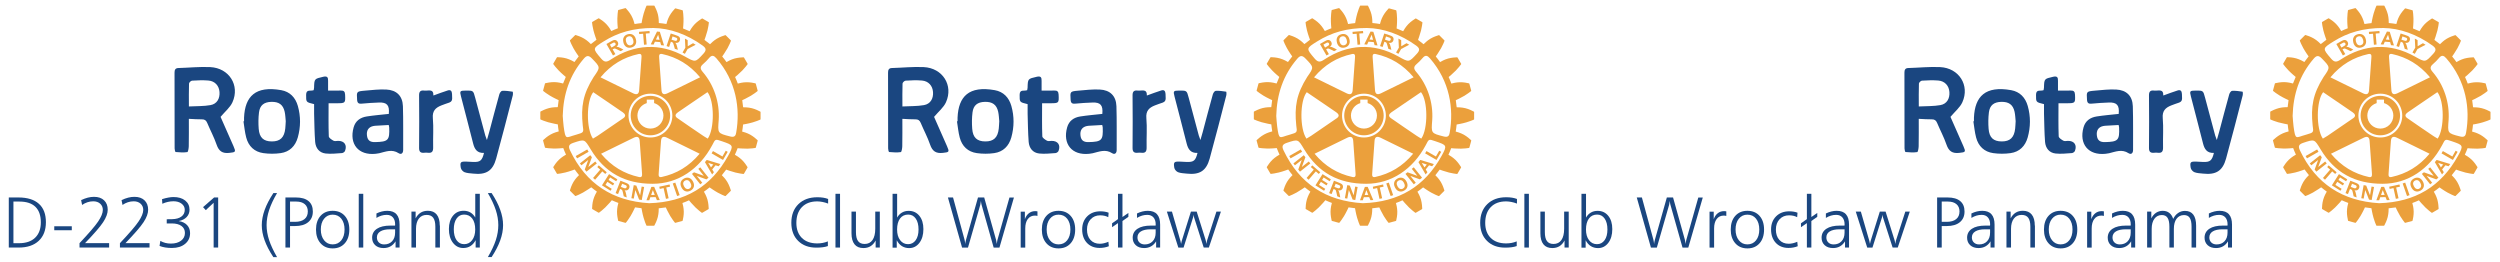
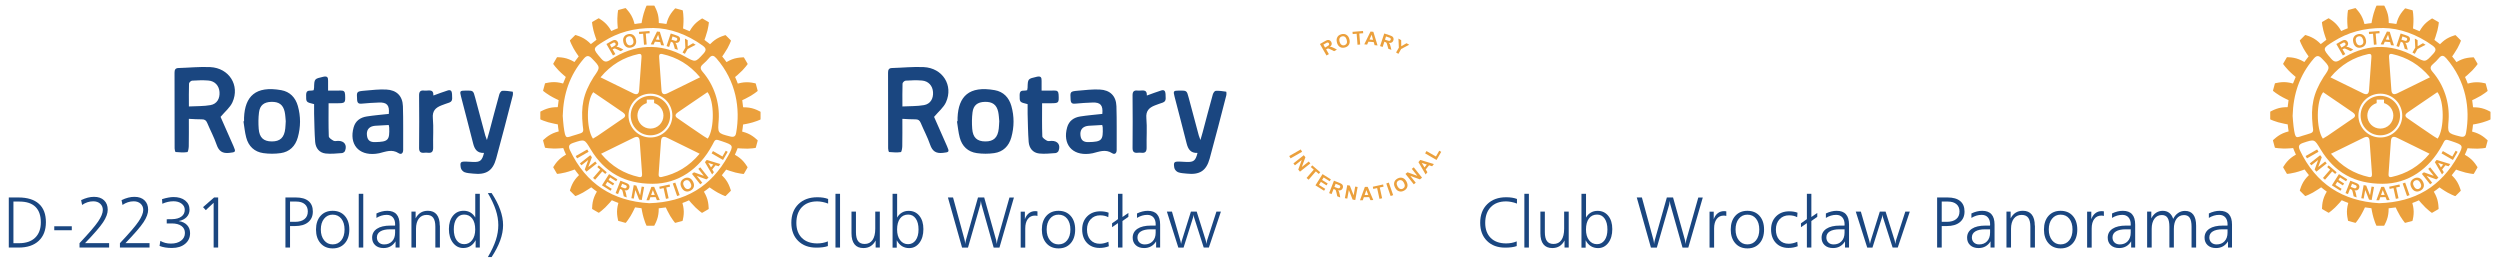
<svg xmlns="http://www.w3.org/2000/svg" xml:space="preserve" width="592mm" height="62mm" style="shape-rendering:geometricPrecision; text-rendering:geometricPrecision; image-rendering:optimizeQuality; fill-rule:evenodd; clip-rule:evenodd" viewBox="0 0 59200 6200">
  <defs>
    <style type="text/css"> .fil1 {fill:#1A4680;fill-rule:nonzero} .fil0 {fill:#EBA03C;fill-rule:nonzero} </style>
  </defs>
  <g id="Warstwa_x0020_1">
    <g id="_2451888569216">
      <g>
        <path class="fil0" d="M15025 563c-6,-23 -30,-116 -75,-195 -43,-77 -103,-143 -126,-168 0,0 0,0 0,0 -4,-5 -9,-10 -16,-8l-163 44c-7,2 -9,8 -10,15 0,0 0,0 0,0 -4,29 -15,104 -16,185 -2,111 11,233 11,233l0 1c-52,20 -104,41 -154,65 -12,-23 -60,-104 -122,-168 -61,-63 -137,-112 -165,-129 0,0 0,0 0,0 -5,-4 -11,-7 -17,-4l-146 85c-6,4 -6,10 -6,17 0,0 0,0 0,0 3,29 13,104 33,183 27,107 71,222 71,222l0 1c-45,32 -89,67 -132,102 -17,-18 -84,-85 -162,-131 -76,-45 -161,-73 -193,-82 0,0 0,0 0,0 -6,-2 -13,-4 -18,1l-120 120c-5,5 -3,12 -1,18 0,0 0,0 0,0 11,28 39,97 79,168 54,97 126,196 126,196l1 1c-35,43 -69,87 -101,133 -21,-13 -103,-60 -191,-85 -85,-24 -174,-29 -208,-29 0,0 0,0 0,0 -7,0 -13,-1 -17,6l-85 146c-4,6 0,12 4,17 0,0 0,0 0,0 18,24 63,84 120,142 77,80 172,157 172,157l0 0c-23,51 -44,102 -64,155 -25,-7 -115,-31 -206,-33 -88,-1 -176,18 -208,25 0,0 0,0 0,0 -6,1 -13,3 -15,10l-44 163c-2,7 3,12 8,16 0,0 0,0 0,0 23,18 83,65 152,106 95,57 207,107 207,107l1 0c-9,55 -16,110 -21,166 -26,0 -120,0 -206,22 -85,22 -165,62 -195,78 0,0 0,0 0,0 -6,3 -12,6 -12,13l0 169c0,7 6,11 12,13 0,0 0,0 0,0 27,12 97,41 175,63 103,29 220,49 227,50 5,56 13,111 22,166 -24,6 -116,30 -195,75 -77,43 -143,103 -168,126 0,0 0,0 0,0 -5,4 -10,9 -8,16l44 163c2,7 8,9 15,10 0,0 0,0 0,0 29,4 104,15 185,16 111,2 233,-11 233,-11l1 0c20,53 41,104 65,155 -23,13 -104,60 -168,122 -63,61 -112,137 -129,165 0,0 0,0 0,0 -4,5 -7,11 -4,17l85 146c4,6 10,6 17,6 0,0 0,0 0,0 29,-3 104,-13 183,-33 104,-26 215,-68 222,-71 32,46 67,90 102,133 -19,18 -85,84 -131,161 -45,76 -73,161 -82,193 0,0 0,0 0,0 -2,6 -4,12 1,18l120 120c5,5 12,4 18,1 0,0 0,0 0,0 28,-11 97,-39 168,-79 93,-52 189,-121 196,-125 43,36 87,69 133,102 -14,23 -60,104 -84,189 -24,85 -29,174 -29,208 0,0 0,0 0,0 0,7 -1,13 6,17l146 85c6,4 12,0 17,-4 0,0 0,0 0,0 24,-18 84,-63 142,-120 75,-73 149,-162 156,-171 51,23 102,45 155,64 -8,27 -31,116 -32,204 -1,88 18,176 25,208 0,0 0,0 0,0 1,6 3,13 10,15l163 44c7,2 12,-3 16,-8 0,0 0,0 0,0 18,-23 65,-83 106,-152 54,-90 102,-196 107,-206 50,8 101,15 153,20 1,5 20,124 50,228 22,78 51,148 63,175 0,0 0,0 0,0 3,6 6,12 13,12l169 0c7,0 10,-6 13,-12 0,0 0,0 0,0 16,-29 57,-109 78,-195 22,-87 22,-180 22,-206 56,-5 112,-12 167,-21 7,16 54,118 106,205 42,70 88,129 106,152 0,0 0,0 0,0 4,5 9,10 16,8l163 -44c7,-2 8,-8 10,-15 0,0 0,0 0,0 8,-33 27,-120 25,-208 -1,-87 -24,-174 -32,-202 53,-19 105,-41 155,-64 10,12 82,99 156,171 59,57 118,102 142,120 0,0 0,0 0,0 5,4 11,7 17,4l146 -85c6,-4 6,-10 6,-17 0,0 0,0 0,0 -1,-34 -6,-123 -29,-208 -24,-85 -69,-165 -84,-189 46,-32 90,-66 134,-102 12,8 105,75 195,125 71,40 141,68 168,79 0,0 0,0 0,0 6,2 13,4 18,-1l120 -120c5,-5 3,-11 1,-18 0,0 0,0 0,0 -10,-32 -37,-117 -82,-193 -45,-76 -110,-141 -130,-160 36,-43 70,-87 103,-133 14,5 121,45 221,70 79,20 154,29 183,33 0,0 0,0 0,0 6,1 13,1 17,-6l84 -146c4,-6 0,-12 -4,-17 0,0 0,0 0,0 -18,-29 -66,-104 -129,-165 -63,-61 -141,-107 -166,-121 24,-51 45,-102 65,-155 17,2 129,12 231,11 81,-1 156,-11 185,-16 0,0 0,0 0,0 6,-1 13,-3 15,-10l44 -163c2,-7 -3,-11 -8,-16 0,0 0,0 0,0 -24,-23 -91,-83 -168,-126 -77,-43 -165,-67 -192,-74 9,-55 17,-110 22,-167 7,-1 124,-20 227,-50 78,-22 148,-51 175,-63 0,0 0,0 0,0 6,-3 12,-6 12,-13l0 -169c0,-7 -6,-10 -12,-13 0,0 0,0 0,0 -29,-16 -109,-57 -195,-78 -87,-22 -180,-22 -206,-22 -5,-56 -12,-112 -21,-167 15,-7 117,-54 205,-106 70,-42 129,-88 152,-106 0,0 0,0 0,0 5,-4 10,-9 8,-16l-44 -163c-2,-7 -8,-8 -15,-10 0,0 0,0 0,0 -33,-8 -120,-27 -208,-25 -87,1 -175,24 -203,32 -19,-53 -41,-104 -64,-155 9,-7 99,-81 172,-156 57,-59 102,-118 120,-142 0,0 0,0 0,0 4,-5 7,-11 4,-17l-85 -146c-4,-6 -10,-6 -17,-6 0,0 0,0 0,0 -33,1 -123,6 -208,29 -86,24 -167,70 -189,84 -32,-46 -66,-90 -102,-133 4,-6 73,-102 126,-196 40,-71 68,-141 79,-168 0,0 0,0 0,0 2,-6 4,-13 -1,-18l-120 -120c-5,-5 -11,-3 -18,-1 0,0 0,0 0,0 -32,10 -117,37 -193,82 -77,46 -143,112 -161,131 -43,-36 -87,-70 -132,-102 2,-6 44,-117 71,-222 20,-79 29,-154 33,-183 0,0 0,0 0,0 1,-6 1,-13 -6,-17l-146 -85c-6,-4 -12,0 -17,4 0,0 0,0 0,0 -29,18 -104,66 -165,129 -62,64 -109,144 -122,168 -51,-23 -102,-45 -155,-65 1,-8 13,-126 11,-232 -1,-81 -11,-156 -16,-185 0,0 0,0 0,0 -1,-6 -3,-13 -10,-15l-163 -44c-7,-2 -11,3 -16,8 0,0 0,0 0,0 -23,24 -83,91 -126,168 -44,78 -68,168 -74,194 -59,-10 -119,-18 -180,-23 0,-27 0,-120 -22,-206 -22,-85 -62,-165 -78,-195 0,0 0,0 0,0 -3,-6 -6,-12 -13,-12l-169 0c-7,0 -11,6 -13,12 0,0 0,0 0,0 -12,27 -41,97 -63,175 -30,104 -49,222 -50,228 -56,5 -111,13 -166,22zm1554 1267c-148,73 -274,135 -401,197 -124,61 -248,121 -372,182 -82,40 -135,25 -142,-74 -19,-255 -37,-511 -55,-766 -3,-50 -7,-107 72,-90 352,78 646,251 897,550zm181 1452c-40,-24 -76,-43 -109,-66 -205,-139 -410,-278 -613,-420 -67,-47 -43,-97 14,-136 93,-65 188,-129 282,-193 140,-95 280,-190 419,-285 165,204 169,866 8,1099zm-193 359c-251,300 -545,472 -897,550 -79,18 -76,-40 -72,-90 17,-255 36,-511 55,-766 7,-99 61,-114 142,-74 124,61 248,121 372,182 126,62 253,124 401,197zm-2334 0c148,-73 274,-135 401,-197 124,-61 248,-121 372,-182 82,-40 135,-25 142,74 19,255 37,511 55,766 3,50 7,107 -72,90 -352,-78 -646,-251 -897,-550zm-193 -359c-161,-234 -157,-895 8,-1099 139,94 279,189 419,285 94,64 188,128 282,193 56,39 80,89 14,136 -203,142 -408,281 -613,420 -33,22 -68,42 -109,66zm181 -1452c251,-300 545,-472 897,-550 79,-18 76,40 72,90 -17,255 -36,511 -55,766 -7,99 -61,114 -142,74 -124,-61 -248,-121 -372,-182 -126,-62 -253,-124 -401,-197zm3210 1315c-10,82 -52,109 -138,87 -307,-78 -298,-76 -274,-391 26,-414 -110,-824 -378,-1137 -61,-70 -68,-121 4,-183 52,-45 102,-94 146,-147 65,-79 115,-61 175,9 469,541 567,1188 466,1763zm-1960 -2482c388,4 797,149 1167,416 88,64 92,112 18,193 -193,210 -186,206 -436,67 -590,-331 -1200,-295 -1757,71 -98,66 -150,69 -229,-24 -204,-240 -208,-237 60,-405 339,-212 708,-319 1177,-318zm-98 4149c-863,-52 -1497,-457 -1875,-1251 -46,-97 -28,-143 76,-178 272,-91 266,-91 413,153 332,551 811,816 1467,816 600,0 1106,-345 1409,-910 80,-153 66,-154 235,-96 263,91 282,93 144,343 -400,724 -1010,1097 -1868,1123zm-2048 -2060c13,-527 167,-974 496,-1359 68,-80 116,-90 195,-9 202,209 206,206 43,437 -257,406 -304,708 -260,1147 25,169 25,169 -141,217 -8,2 -16,5 -23,7 -237,64 -242,140 -288,-200 -12,-88 -15,-178 -21,-241zm2077 -534c286,0 519,232 519,519 0,286 -232,519 -519,519 -286,0 -519,-232 -519,-519 0,-286 232,-519 519,-519zm0 52c258,0 467,209 467,467 0,258 -209,467 -467,467 -258,0 -467,-209 -467,-467 0,-258 209,-467 467,-467zm87 171l0 -82 -174 0 0 83c-128,38 -221,156 -221,295 0,170 138,308 308,308 170,0 308,-138 308,-308 0,-140 -93,-258 -221,-296z" />
        <path class="fil0" d="M14516 1315l-156 -273 116 -66c29,-17 52,-26 68,-29 16,-3 32,0 47,8 15,8 27,20 36,36 12,20 15,41 11,61 -4,20 -18,39 -40,56 16,0 30,2 43,6 13,4 31,13 57,26l64 34 -66 38 -74 -37c-26,-13 -44,-21 -52,-24 -8,-3 -16,-3 -23,-2 -7,1 -17,6 -29,13l-11 6 65 114 -55 31zm-35 -189l41 -23c26,-15 42,-26 48,-32 5,-6 8,-13 9,-20 1,-8 -1,-15 -6,-24 -5,-9 -12,-15 -20,-18 -8,-3 -17,-3 -27,1 -5,2 -18,9 -41,22l-43 25 39 69z" />
        <path id="_1" class="fil0" d="M14764 1010c-9,-31 -11,-58 -8,-82 3,-17 8,-34 17,-49 8,-16 19,-28 31,-38 17,-13 37,-23 62,-30 45,-12 84,-9 119,12 35,20 59,55 72,104 14,49 11,91 -8,126 -19,35 -51,59 -95,71 -45,13 -85,9 -119,-11 -34,-20 -58,-54 -72,-102zm62 -20c10,34 25,58 46,71 21,13 43,17 68,10 24,-7 42,-21 53,-43 11,-22 11,-50 1,-86 -10,-35 -25,-58 -45,-71 -20,-13 -43,-16 -68,-9 -25,7 -43,21 -54,43 -11,22 -11,50 -1,85z" />
        <polygon id="_2" class="fil0" points="15250,1060 15229,799 15136,807 15131,754 15380,734 15385,787 15292,794 15313,1054 " />
        <path id="_3" class="fil0" d="M15724 1076l-69 -6 -21 -73 -125 -10 -32 69 -67 -6 148 -303 67 6 99 323zm-106 -133l-33 -120 -52 113 85 7z" />
-         <path id="_4" class="fil0" d="M15784 1091l99 -298 127 42c32,11 54,21 67,31 13,10 21,24 25,40 4,17 3,34 -3,51 -7,22 -20,39 -38,49 -18,10 -41,13 -68,8 10,12 18,24 24,36 5,12 12,32 18,60l17 70 -72 -24 -22 -79c-8,-28 -13,-46 -17,-54 -4,-8 -8,-14 -14,-18 -6,-4 -15,-9 -29,-13l-12 -4 -41 124 -60 -20zm117 -152l45 15c29,10 47,14 55,14 8,0 15,-2 21,-7 6,-5 11,-11 14,-20 3,-10 3,-19 0,-27 -3,-8 -10,-14 -19,-19 -5,-2 -19,-8 -44,-16l-47 -16 -25 76z" />
+         <path id="_4" class="fil0" d="M15784 1091l99 -298 127 42c32,11 54,21 67,31 13,10 21,24 25,40 4,17 3,34 -3,51 -7,22 -20,39 -38,49 -18,10 -41,13 -68,8 10,12 18,24 24,36 5,12 12,32 18,60l17 70 -72 -24 -22 -79c-8,-28 -13,-46 -17,-54 -4,-8 -8,-14 -14,-18 -6,-4 -15,-9 -29,-13l-12 -4 -41 124 -60 -20zm117 -152l45 15c29,10 47,14 55,14 8,0 15,-2 21,-7 6,-5 11,-11 14,-20 3,-10 3,-19 0,-27 -3,-8 -10,-14 -19,-19 -5,-2 -19,-8 -44,-16l-47 -16 -25 76" />
        <polygon id="_5" class="fil0" points="16163,1243 16229,1129 16219,914 16284,951 16286,1095 16411,1023 16474,1060 16283,1160 16218,1275 " />
        <path class="fil0" d="M13633 3695l273 -156 32 55 -273 156 -32 -55zm99 175l246 -195 38 48 -85 232 165 -131 37 46 -246 195 -40 -50 83 -228 -162 128 -37 -46zm311 345l171 -198 -70 -61 35 -40 189 163 -35 40 -70 -61 -171 198 -48 -42zm211 174l168 -266 197 124 -28 45 -143 -90 -37 59 133 84 -28 45 -133 -84 -45 72 148 94 -28 45 -202 -127zm324 183l114 -293 125 49c31,12 53,24 65,35 12,11 20,25 23,41 3,17 2,34 -5,51 -9,22 -22,38 -41,47 -18,9 -41,11 -68,5 10,12 17,25 22,37 5,12 10,32 15,61l13 71 -71 -28 -17 -80c-6,-29 -11,-47 -15,-55 -3,-8 -8,-14 -13,-19 -5,-5 -15,-10 -29,-15l-12 -5 -48 122 -59 -23zm125 -146l44 17c28,11 46,17 55,17 8,0 15,-2 21,-6 6,-4 11,-11 15,-20 4,-10 4,-19 1,-27 -3,-8 -9,-15 -18,-20 -5,-3 -19,-9 -43,-18l-46 -18 -29 74zm248 267l56 -309 61 11 90 230 37 -207 58 10 -56 309 -63 -11 -89 -226 -37 203 -58 -10zm673 45l-69 1 -29 -71 -126 2 -25 72 -67 1 116 -317 67 -1 132 312zm-119 -122l-46 -115 -40 117 86 -2zm265 93l-56 -255 -91 20 -11 -52 244 -54 11 52 -90 20 56 255 -62 14zm264 -67l-103 -297 60 -21 103 297 -60 21zm106 -198c-15,-28 -23,-54 -25,-78 -1,-17 1,-35 6,-52 5,-17 13,-32 23,-44 13,-16 32,-31 54,-43 41,-22 80,-26 119,-14 38,13 69,41 93,87 24,45 30,87 19,125 -11,38 -37,68 -78,90 -41,22 -81,27 -119,14 -38,-12 -68,-41 -92,-85zm57 -32c17,32 37,52 60,60 23,9 46,7 68,-5 22,-12 37,-30 42,-53 6,-24 0,-52 -17,-84 -17,-32 -36,-52 -59,-60 -22,-8 -45,-6 -68,6 -23,12 -38,30 -43,53 -6,23 0,51 17,83zm385 -48l-196 -246 48 -38 233 84 -131 -165 46 -37 196 246 -50 40 -228 -82 129 161 -46 37zm478 -481l-43 54 -73 -23 -79 99 40 65 -42 53 -170 -291 42 -53 324 98zm-170 13l-118 -38 64 106 54 -67zm231 -108l-270 -156 32 -55 224 129 79 -137 46 27 -111 192z" />
        <path class="fil1" d="M5224 2770c94,212 200,452 306,693 60,137 49,141 -97,157 -164,19 -250,-38 -304,-195 -60,-176 -150,-342 -222,-514 -26,-61 -59,-86 -127,-85 -97,2 -193,-7 -308,-12 0,223 2,436 -2,650 -1,48 -16,136 -35,138 -90,13 -184,6 -276,-2 -11,-1 -24,-56 -24,-86 -1,-597 -1,-1194 -2,-1791 0,-67 16,-110 92,-112 251,-7 504,-34 754,-22 446,22 706,432 526,832 -56,125 -177,221 -284,349zm-751 -249l0 0c183,-10 350,-3 511,-32 153,-27 225,-154 214,-309 -10,-149 -108,-260 -262,-273 -129,-11 -260,-5 -389,3 -26,2 -70,44 -71,69 -6,170 -3,340 -3,542zm6989 1100c-166,8 -225,-91 -259,-227 -93,-370 -191,-739 -286,-1108 -34,-131 -26,-140 108,-141 182,-2 182,-2 227,168 79,298 159,596 239,894 7,26 18,51 39,109 24,-83 40,-136 54,-188 79,-298 157,-596 240,-894 9,-33 43,-82 67,-83 83,-5 167,7 249,20 6,1 10,60 2,89 -129,499 -256,999 -393,1495 -81,294 -241,390 -545,356 -69,-8 -140,-9 -203,-33 -38,-14 -82,-63 -89,-102 -24,-139 -6,-154 135,-149 53,2 105,6 158,8 165,6 211,-30 256,-214zm-2255 -925c20,-205 -44,-276 -235,-268 -134,6 -268,12 -401,26 -78,8 -110,-11 -115,-94 -12,-191 -16,-196 180,-213 169,-15 341,-35 510,-27 246,12 387,152 395,395 11,345 4,691 6,1036 0,80 -48,115 -107,77 -159,-104 -309,-35 -462,1 -28,6 -56,10 -84,13 -405,42 -631,-230 -520,-626 44,-156 159,-234 309,-258 172,-27 346,-41 526,-61zm-2 264l0 0c-98,5 -190,10 -283,16 -28,2 -57,2 -84,9 -112,25 -164,105 -148,227 14,110 71,156 192,153 312,-7 347,-44 334,-351 -1,-12 -4,-23 -11,-53zm-3426 -89c0,-28 -1,-57 0,-85 21,-503 270,-760 881,-651 206,37 336,174 393,374 70,248 68,498 -1,745 -58,206 -194,342 -406,372 -134,19 -276,19 -410,0 -212,-30 -352,-163 -406,-371 -33,-124 -44,-254 -65,-382 5,-1 10,-2 16,-2zm987 -8l0 0c-6,-56 -8,-138 -25,-217 -38,-169 -138,-239 -318,-234 -171,5 -269,80 -290,250 -16,128 -17,259 -7,388 16,209 115,298 309,299 198,2 297,-92 320,-304 6,-52 7,-105 12,-182zm1003 -718c113,0 207,3 299,-1 71,-3 101,22 104,97 9,199 7,203 -193,204 -64,0 -129,0 -198,0 0,267 -5,525 5,783 1,37 67,79 111,104 28,16 71,5 108,4 148,-3 220,98 165,238 -9,24 -46,49 -72,51 -129,9 -259,24 -386,10 -152,-17 -237,-128 -249,-274 -17,-222 -18,-445 -25,-668 -2,-76 0,-153 0,-227 -196,-47 -189,-47 -189,-220 0,-142 110,-81 179,-111 3,-17 8,-36 9,-55 6,-217 7,-213 217,-262 94,-22 118,12 115,96 -2,72 0,145 0,233zm2493 117c123,-44 232,-87 343,-121 65,-20 95,12 99,82 11,183 11,186 -164,240 -31,10 -61,22 -91,34 -136,54 -214,131 -199,300 20,230 1,463 7,694 2,95 -28,138 -125,126 -28,-4 -57,-3 -85,0 -87,9 -124,-22 -123,-115 4,-414 4,-829 0,-1244 -1,-96 39,-124 124,-113 89,11 221,-54 215,117z" />
        <path class="fil1" d="M318 4773l0 986 134 0c163,0 290,-43 380,-130 90,-87 135,-208 135,-364 0,-161 -43,-284 -128,-367 -85,-83 -211,-125 -378,-125l-144 0zm-109 -97l225 0c214,0 376,50 487,150 111,99 166,245 166,436 0,188 -57,335 -170,441 -113,106 -271,159 -473,159l-236 0 0 -1186z" />
        <polygon id="1" class="fil1" points="1285,5358 1700,5358 1700,5452 1285,5452 " />
        <path id="2" class="fil1" d="M2015 5758l569 0 0 104 -701 0 0 -104c217,-230 364,-400 439,-510 75,-111 113,-203 113,-277 0,-60 -21,-109 -62,-147 -42,-38 -96,-57 -164,-57 -47,0 -93,7 -138,22 -45,15 -87,36 -127,64l-23 -115c55,-25 108,-45 158,-58 51,-13 100,-19 148,-19 100,0 179,27 237,82 58,55 87,129 87,224 0,86 -36,183 -107,292 -71,109 -215,275 -431,499z" />
        <path id="3" class="fil1" d="M2972 5758l569 0 0 104 -701 0 0 -104c217,-230 364,-400 439,-510 75,-111 113,-203 113,-277 0,-60 -21,-109 -62,-147 -42,-38 -96,-57 -164,-57 -47,0 -93,7 -138,22 -45,15 -87,36 -127,64l-23 -115c55,-25 108,-45 158,-58 51,-13 100,-19 148,-19 100,0 179,27 237,82 58,55 87,129 87,224 0,86 -36,183 -107,292 -71,109 -215,275 -431,499z" />
        <path id="4" class="fil1" d="M4235 5236c83,12 148,44 195,94 48,51 71,115 71,191 0,105 -39,189 -118,254 -79,65 -183,97 -312,97 -57,0 -110,-4 -159,-12 -49,-8 -93,-20 -134,-36l19 -120c36,21 75,37 117,48 42,11 87,16 134,16 100,0 180,-23 240,-69 61,-46 91,-107 91,-182 0,-71 -27,-126 -82,-166 -55,-40 -131,-60 -230,-60l-119 0 0 -99 128 -2c93,-2 167,-22 220,-62 53,-39 79,-93 79,-160 0,-58 -25,-107 -75,-145 -50,-38 -114,-57 -192,-57 -43,0 -87,5 -133,15 -45,10 -89,25 -131,44l-7 -109c54,-17 103,-29 147,-37 44,-8 85,-13 122,-13 117,0 210,27 279,82 69,55 103,128 103,219 0,67 -23,125 -68,173 -46,48 -108,79 -188,95z" />
-         <path id="5" class="fil1" d="M6473 4572l88 0c-86,146 -148,280 -188,402 -40,122 -60,241 -60,357 0,116 20,234 60,356 40,121 103,255 188,402l-88 0c-93,-141 -162,-274 -207,-399 -45,-124 -67,-244 -67,-359 0,-115 23,-235 68,-360 45,-125 114,-258 207,-399z" />
        <path id="6" class="fil1" d="M6868 4773l0 480 118 0c96,0 171,-21 224,-64 53,-43 79,-103 79,-182 0,-73 -24,-131 -72,-172 -48,-41 -115,-62 -200,-62l-149 0zm-109 -97l247 0c131,0 230,28 299,85 69,57 103,139 103,248 0,108 -37,192 -111,253 -74,61 -178,91 -311,91l-118 0 0 509 -109 0 0 -1186z" />
        <path id="7" class="fil1" d="M7877 5083c-84,0 -151,32 -203,97 -52,64 -77,150 -77,255 0,105 26,190 78,255 52,65 119,97 202,97 86,0 154,-32 205,-96 51,-64 77,-149 77,-256 0,-107 -26,-193 -77,-257 -51,-64 -120,-95 -205,-95zm0 -91c121,0 217,40 288,120 71,80 107,188 107,324 0,136 -36,245 -107,325 -72,81 -167,121 -287,121 -120,0 -215,-40 -287,-121 -72,-81 -108,-189 -108,-325 0,-136 36,-244 107,-324 72,-80 167,-120 287,-120z" />
        <polygon id="8" class="fil1" points="8495,4589 8602,4589 8602,5862 8495,5862 " />
        <path id="9" class="fil1" d="M9237 5430c-100,0 -177,17 -231,50 -54,33 -81,81 -81,143 0,49 16,89 47,119 31,30 73,46 124,46 79,0 142,-25 189,-75 47,-50 71,-118 71,-204l0 -78 -119 0zm225 -111l0 543 -95 0 0 -147c-32,52 -72,92 -120,119 -48,27 -103,40 -164,40 -82,0 -148,-22 -197,-67 -49,-45 -74,-104 -74,-178 0,-91 38,-161 114,-212 75,-50 183,-75 320,-75l109 0c0,-3 0,-8 1,-14 1,-6 1,-11 1,-14 0,-71 -18,-126 -53,-166 -35,-40 -84,-60 -146,-60 -44,0 -85,6 -125,18 -40,12 -80,30 -119,54l0 -105c42,-21 85,-36 128,-47 43,-11 86,-16 128,-16 97,0 171,27 219,82 49,55 73,136 73,245z" />
        <path id="10" class="fil1" d="M10417 5342l0 520 -108 0 0 -494c0,-96 -17,-166 -50,-211 -33,-45 -85,-68 -156,-68 -79,0 -140,29 -185,87 -44,58 -67,139 -67,243l0 442 -108 0 0 -851 99 0 0 161c31,-60 71,-105 119,-135 48,-30 105,-45 171,-45 92,0 162,30 210,90 48,60 72,147 72,260z" />
        <path id="11" class="fil1" d="M10990 5081c-75,0 -134,31 -178,94 -44,63 -66,148 -66,255 0,110 22,196 66,258 44,62 104,94 179,94 78,0 141,-32 189,-95 48,-63 73,-147 73,-252 0,-111 -23,-197 -70,-260 -47,-62 -111,-94 -194,-94zm264 -492l108 0 0 1273 -99 0 0 -175c-32,61 -72,108 -122,139 -50,32 -107,47 -172,47 -99,0 -180,-42 -244,-125 -64,-83 -95,-191 -95,-324 0,-131 32,-236 96,-315 64,-79 149,-118 254,-118 60,0 113,14 160,41 47,28 85,68 114,119l0 -564z" />
        <path id="12" class="fil1" d="M11553 4572l89 0c91,140 160,272 204,398 45,126 67,246 67,361 0,115 -22,235 -67,360 -45,125 -113,257 -205,397l-89 0c86,-146 149,-280 189,-402 40,-121 59,-240 59,-356 0,-116 -20,-235 -60,-357 -40,-122 -103,-256 -188,-402z" />
        <polygon id="13" class="fil1" points="5070,4676 5166,4676 5166,5862 5059,5862 5059,4802 4873,4976 4808,4905 " />
      </g>
      <g>
-         <path class="fil0" d="M31921 563c-6,-23 -30,-116 -75,-195 -43,-77 -103,-143 -126,-168 0,0 0,0 0,0 -4,-5 -9,-10 -16,-8l-163 44c-7,2 -9,8 -10,15 0,0 0,0 0,0 -4,29 -15,104 -16,185 -2,111 11,233 11,233l0 1c-52,20 -104,41 -154,65 -12,-23 -60,-104 -122,-168 -61,-63 -137,-112 -165,-129 0,0 0,0 0,0 -5,-4 -11,-7 -17,-4l-146 85c-6,4 -6,10 -6,17 0,0 0,0 0,0 3,29 13,104 33,183 27,107 71,222 71,222l0 1c-45,32 -89,67 -132,102 -17,-18 -84,-85 -162,-131 -76,-45 -161,-73 -193,-82 0,0 0,0 0,0 -6,-2 -13,-4 -18,1l-120 120c-5,5 -3,12 -1,18 0,0 0,0 0,0 11,28 39,97 79,168 54,97 126,196 126,196l1 1c-35,43 -69,87 -101,133 -21,-13 -103,-60 -191,-85 -85,-24 -174,-29 -208,-29 0,0 0,0 0,0 -7,0 -13,-1 -17,6l-85 146c-4,6 0,12 4,17 0,0 0,0 0,0 18,24 63,84 120,142 77,80 172,157 172,157l0 0c-23,51 -44,102 -64,155 -25,-7 -115,-31 -206,-33 -88,-1 -176,18 -208,25 0,0 0,0 0,0 -6,1 -13,3 -15,10l-44 163c-2,7 3,12 8,16 0,0 0,0 0,0 23,18 83,65 152,106 95,57 207,107 207,107l1 0c-9,55 -16,110 -21,166 -26,0 -120,0 -206,22 -85,22 -165,62 -195,78 0,0 0,0 0,0 -6,3 -12,6 -12,13l0 169c0,7 6,11 12,13 0,0 0,0 0,0 27,12 97,41 175,63 103,29 220,49 227,50 5,56 13,111 22,166 -24,6 -116,30 -195,75 -77,43 -143,103 -168,126 0,0 0,0 0,0 -5,4 -10,9 -8,16l44 163c2,7 8,9 15,10 0,0 0,0 0,0 29,4 104,15 185,16 111,2 233,-11 233,-11l1 0c20,53 41,104 65,155 -23,13 -104,60 -168,122 -63,61 -112,137 -129,165 0,0 0,0 0,0 -4,5 -7,11 -4,17l85 146c4,6 10,6 17,6 0,0 0,0 0,0 29,-3 104,-13 183,-33 104,-26 215,-68 222,-71 32,46 67,90 102,133 -19,18 -85,84 -131,161 -45,76 -73,161 -82,193 0,0 0,0 0,0 -2,6 -4,12 1,18l120 120c5,5 12,4 18,1 0,0 0,0 0,0 28,-11 97,-39 168,-79 93,-52 189,-121 196,-125 43,36 87,69 133,102 -14,23 -60,104 -84,189 -24,85 -29,174 -29,208 0,0 0,0 0,0 0,7 -1,13 6,17l146 85c6,4 12,0 17,-4 0,0 0,0 0,0 24,-18 84,-63 142,-120 75,-73 149,-162 156,-171 51,23 102,45 155,64 -8,27 -31,116 -32,204 -1,88 18,176 25,208 0,0 0,0 0,0 1,6 3,13 10,15l163 44c7,2 12,-3 16,-8 0,0 0,0 0,0 18,-23 65,-83 106,-152 54,-90 102,-196 107,-206 50,8 101,15 153,20 1,5 20,124 50,228 22,78 51,148 63,175 0,0 0,0 0,0 3,6 6,12 13,12l169 0c7,0 10,-6 13,-12 0,0 0,0 0,0 16,-29 57,-109 78,-195 22,-87 22,-180 22,-206 56,-5 112,-12 167,-21 7,16 54,118 106,205 42,70 88,129 106,152 0,0 0,0 0,0 4,5 9,10 16,8l163 -44c7,-2 8,-8 10,-15 0,0 0,0 0,0 8,-33 27,-120 25,-208 -1,-87 -24,-174 -32,-202 53,-19 105,-41 155,-64 10,12 82,99 156,171 59,57 118,102 142,120 0,0 0,0 0,0 5,4 11,7 17,4l146 -85c6,-4 6,-10 6,-17 0,0 0,0 0,0 -1,-34 -6,-123 -29,-208 -24,-85 -69,-165 -84,-189 46,-32 90,-66 134,-102 12,8 105,75 195,125 71,40 141,68 168,79 0,0 0,0 0,0 6,2 13,4 18,-1l120 -120c5,-5 3,-11 1,-18 0,0 0,0 0,0 -10,-32 -37,-117 -82,-193 -45,-76 -110,-141 -130,-160 36,-43 70,-87 103,-133 14,5 121,45 221,70 79,20 154,29 183,33 0,0 0,0 0,0 6,1 13,1 17,-6l85 -146c4,-6 0,-12 -4,-17 0,0 0,0 0,0 -18,-29 -66,-104 -129,-165 -63,-61 -141,-107 -166,-121 24,-51 45,-102 65,-155 17,2 129,12 231,11 81,-1 156,-11 185,-16 0,0 0,0 0,0 6,-1 13,-3 15,-10l44 -163c2,-7 -3,-11 -8,-16 0,0 0,0 0,0 -24,-23 -91,-83 -168,-126 -77,-43 -165,-67 -192,-74 9,-55 17,-110 22,-167 7,-1 124,-20 227,-50 78,-22 148,-51 175,-63 0,0 0,0 0,0 6,-3 12,-6 12,-13l0 -169c0,-7 -6,-10 -12,-13 0,0 0,0 0,0 -29,-16 -109,-57 -195,-78 -87,-22 -180,-22 -206,-22 -5,-56 -12,-112 -21,-167 15,-7 117,-54 205,-106 70,-42 129,-88 152,-106 0,0 0,0 0,0 5,-4 10,-9 8,-16l-44 -163c-2,-7 -8,-8 -15,-10 0,0 0,0 0,0 -33,-8 -120,-27 -208,-25 -87,1 -175,24 -203,32 -19,-53 -41,-104 -64,-155 9,-7 99,-81 172,-156 57,-59 102,-118 120,-142 0,0 0,0 0,0 4,-5 7,-11 4,-17l-85 -146c-4,-6 -10,-6 -17,-6 0,0 0,0 0,0 -34,1 -123,6 -208,29 -86,24 -167,70 -189,84 -32,-46 -66,-90 -102,-133 4,-6 73,-102 126,-196 40,-71 68,-141 79,-168 0,0 0,0 0,0 2,-6 4,-13 -1,-18l-120 -120c-5,-5 -11,-3 -18,-1 0,0 0,0 0,0 -32,10 -117,37 -193,82 -77,46 -143,112 -161,131 -43,-36 -87,-70 -132,-102 2,-6 44,-117 71,-222 20,-79 29,-154 33,-183 0,0 0,0 0,0 1,-6 1,-13 -6,-17l-146 -85c-6,-4 -12,0 -17,4 0,0 0,0 0,0 -29,18 -104,66 -165,129 -62,64 -109,144 -122,168 -51,-23 -102,-45 -155,-65 1,-8 13,-126 11,-232 -1,-81 -11,-156 -16,-185 0,0 0,0 0,0 -1,-6 -3,-13 -10,-15l-163 -44c-7,-2 -11,3 -16,8 0,0 0,0 0,0 -23,24 -83,91 -126,168 -44,78 -68,168 -74,194 -59,-10 -119,-18 -180,-23 0,-27 0,-120 -22,-206 -22,-85 -62,-165 -78,-195 0,0 0,0 0,0 -3,-6 -6,-12 -13,-12l-169 0c-7,0 -11,6 -13,12 0,0 0,0 0,0 -12,27 -41,97 -63,175 -30,104 -49,222 -50,228 -56,5 -111,13 -166,22zm1554 1267c-148,73 -274,135 -401,197 -124,61 -248,121 -372,182 -82,40 -135,25 -142,-74 -19,-255 -37,-511 -55,-766 -3,-50 -7,-107 72,-90 352,78 646,251 897,550zm181 1452c-40,-24 -76,-43 -109,-66 -205,-139 -410,-278 -613,-420 -67,-47 -43,-97 14,-136 93,-65 188,-129 282,-193 140,-95 280,-190 419,-285 165,204 169,866 8,1099zm-193 359c-251,300 -545,472 -897,550 -79,18 -76,-40 -72,-90 17,-255 36,-511 55,-766 7,-99 61,-114 142,-74 124,61 248,121 372,182 126,62 253,124 401,197zm-2334 0c148,-73 274,-135 401,-197 124,-61 248,-121 372,-182 82,-40 135,-25 142,74 19,255 37,511 55,766 3,50 7,107 -72,90 -352,-78 -646,-251 -897,-550zm-193 -359c-161,-234 -157,-895 8,-1099 139,94 279,189 419,285 94,64 188,128 282,193 56,39 80,89 14,136 -203,142 -408,281 -613,420 -33,22 -68,42 -109,66zm181 -1452c251,-300 545,-472 897,-550 79,-18 76,40 72,90 -17,255 -36,511 -55,766 -7,99 -61,114 -142,74 -124,-61 -248,-121 -372,-182 -126,-62 -253,-124 -401,-197zm3210 1315c-10,82 -52,109 -138,87 -307,-78 -298,-76 -274,-391 26,-414 -110,-824 -378,-1137 -61,-70 -68,-121 4,-183 52,-45 102,-94 146,-147 65,-79 115,-61 175,9 469,541 567,1188 466,1763zm-1960 -2482c388,4 797,149 1167,416 88,64 92,112 18,193 -193,210 -186,206 -436,67 -590,-331 -1200,-295 -1757,71 -98,66 -150,69 -229,-24 -204,-240 -208,-237 60,-405 339,-212 708,-319 1177,-318zm-98 4149c-863,-52 -1497,-457 -1875,-1251 -46,-97 -28,-143 76,-178 272,-91 266,-91 413,153 332,551 811,816 1467,816 600,0 1106,-345 1409,-910 80,-153 66,-154 235,-96 263,91 282,93 144,343 -400,724 -1010,1097 -1868,1123zm-2048 -2060c13,-527 167,-974 496,-1359 68,-80 116,-90 195,-9 202,209 206,206 43,437 -257,406 -304,708 -260,1147 25,169 25,169 -141,217 -8,2 -16,5 -23,7 -237,64 -242,140 -288,-200 -12,-88 -15,-178 -21,-241zm2077 -534c286,0 519,232 519,519 0,286 -232,519 -519,519 -286,0 -519,-232 -519,-519 0,-286 232,-519 519,-519zm0 52c258,0 467,209 467,467 0,258 -209,467 -467,467 -258,0 -467,-209 -467,-467 0,-258 209,-467 467,-467zm87 171l0 -82 -174 0 0 83c-128,38 -221,156 -221,295 0,170 138,308 308,308 170,0 308,-138 308,-308 0,-140 -93,-258 -221,-296z" />
        <path class="fil0" d="M31412 1315l-156 -273 116 -66c29,-17 52,-26 68,-29 16,-3 32,0 47,8 15,8 27,20 36,36 12,20 15,41 11,61 -4,20 -18,39 -40,56 16,0 30,2 43,6 13,4 31,13 57,26l64 34 -66 38 -74 -37c-26,-13 -44,-21 -52,-24 -8,-3 -16,-3 -23,-2 -7,1 -17,6 -29,13l-11 6 65 114 -55 31zm-35 -189l41 -23c26,-15 42,-26 48,-32 5,-6 8,-13 9,-20 1,-8 -1,-15 -6,-24 -5,-9 -12,-15 -20,-18 -8,-3 -17,-3 -27,1 -5,2 -18,9 -41,22l-43 25 39 69z" />
        <path id="_1_0" class="fil0" d="M31660 1010c-9,-31 -11,-58 -8,-82 3,-17 8,-34 17,-49 8,-16 19,-28 31,-38 17,-13 37,-23 62,-30 45,-12 84,-9 119,12 35,20 59,55 72,104 14,49 11,91 -8,126 -19,35 -50,59 -95,71 -45,13 -85,9 -119,-11 -34,-20 -58,-54 -72,-102zm62 -20c10,34 25,58 46,71 21,13 43,17 68,10 24,-7 42,-21 53,-43 11,-22 11,-50 1,-86 -10,-35 -25,-58 -45,-71 -20,-13 -43,-16 -68,-9 -25,7 -43,21 -54,43 -11,22 -11,50 -1,85z" />
        <polygon id="_2_1" class="fil0" points="32146,1060 32125,799 32032,807 32027,754 32276,734 32281,787 32188,794 32209,1054 " />
        <path id="_3_2" class="fil0" d="M32620 1076l-69 -6 -21 -73 -125 -10 -32 69 -67 -6 148 -303 67 6 99 323zm-106 -133l-33 -120 -52 113 85 7z" />
        <path id="_4_3" class="fil0" d="M32680 1091l99 -298 127 42c32,11 54,21 67,31 13,10 21,24 25,40 4,17 3,34 -3,51 -7,22 -20,39 -38,49 -18,10 -41,13 -68,8 10,12 18,24 24,36 5,12 12,32 18,60l17 70 -72 -24 -22 -79c-8,-28 -13,-46 -17,-54 -4,-8 -8,-14 -14,-18 -6,-4 -15,-9 -29,-13l-12 -4 -41 124 -60 -20zm117 -152l44 15c29,10 47,14 55,14 8,0 15,-2 21,-7 6,-5 11,-11 14,-20 3,-10 3,-19 0,-27 -3,-8 -10,-14 -19,-19 -5,-2 -19,-8 -44,-16l-47 -16 -25 76z" />
        <polygon id="_5_4" class="fil0" points="33059,1243 33125,1129 33115,914 33180,951 33182,1095 33307,1023 33370,1060 33179,1160 33114,1275 " />
        <path class="fil0" d="M30529 3695l273 -156 32 55 -273 156 -32 -55zm99 175l246 -195 38 48 -85 232 165 -131 37 46 -246 195 -40 -50 83 -228 -162 128 -37 -46zm311 345l171 -198 -70 -61 35 -40 189 163 -35 40 -70 -61 -171 198 -48 -42zm211 174l168 -266 197 124 -28 45 -143 -90 -37 59 133 84 -28 45 -133 -84 -45 72 148 94 -28 45 -202 -127zm324 183l114 -293 125 49c31,12 53,24 65,35 12,11 20,25 23,41 3,17 2,34 -5,51 -9,22 -22,38 -41,47 -18,9 -41,11 -68,5 10,12 17,25 22,37 5,12 10,32 15,61l13 71 -71 -28 -17 -80c-6,-29 -11,-47 -15,-55 -3,-8 -8,-14 -13,-19 -5,-5 -15,-10 -29,-15l-12 -5 -48 122 -59 -23zm125 -146l44 17c28,11 46,17 55,17 8,0 15,-2 21,-6 6,-4 11,-11 15,-20 4,-10 4,-19 1,-27 -3,-8 -9,-15 -18,-20 -5,-3 -19,-9 -43,-18l-46 -18 -29 74zm248 267l56 -309 61 11 90 230 37 -207 58 10 -56 309 -63 -11 -89 -226 -37 203 -58 -10zm673 45l-69 1 -29 -71 -126 2 -25 72 -67 1 116 -317 67 -1 132 312zm-119 -122l-46 -115 -40 117 86 -2zm265 93l-56 -255 -91 20 -11 -52 244 -54 11 52 -90 20 56 255 -62 14zm264 -67l-103 -297 60 -21 103 297 -60 21zm106 -198c-15,-28 -23,-54 -25,-78 -1,-17 1,-35 6,-52 5,-17 13,-32 23,-44 13,-16 32,-31 54,-43 41,-22 81,-26 119,-14 38,13 69,41 93,87 24,45 30,87 19,125 -11,38 -37,68 -78,90 -41,22 -81,27 -119,14 -38,-12 -68,-41 -92,-85zm57 -32c17,32 37,52 60,60 23,9 46,7 68,-5 22,-12 37,-30 42,-53 6,-24 0,-52 -17,-84 -17,-32 -36,-52 -59,-60 -22,-8 -45,-6 -68,6 -23,12 -38,30 -43,53 -6,23 0,51 17,83zm385 -48l-196 -246 48 -38 233 84 -131 -165 46 -37 196 246 -50 40 -228 -82 129 161 -46 37zm478 -481l-43 54 -73 -23 -79 99 40 65 -42 53 -170 -291 42 -53 324 98zm-170 13l-118 -38 64 106 54 -67zm231 -108l-270 -156 32 -55 224 129 79 -137 46 27 -111 192z" />
        <path class="fil1" d="M22120 2770c94,212 200,452 306,693 61,137 49,141 -97,157 -164,19 -250,-38 -304,-195 -60,-176 -150,-342 -222,-514 -26,-61 -59,-86 -127,-85 -97,2 -193,-7 -308,-12 0,223 2,436 -2,650 -1,48 -16,136 -35,138 -90,13 -184,6 -276,-2 -11,-1 -24,-56 -24,-86 -1,-597 -1,-1194 -2,-1791 0,-67 16,-110 92,-112 251,-7 504,-34 754,-22 446,22 706,432 526,832 -56,125 -177,221 -284,349zm-751 -249l0 0c183,-10 350,-3 511,-32 153,-27 225,-154 214,-309 -10,-149 -108,-260 -262,-273 -129,-11 -260,-5 -389,3 -26,2 -70,44 -71,69 -6,170 -3,340 -3,542zm6989 1100c-166,8 -225,-91 -259,-227 -93,-370 -191,-739 -286,-1108 -34,-131 -26,-140 108,-141 182,-2 182,-2 227,168 79,298 159,596 239,894 7,26 18,51 39,109 24,-83 40,-136 54,-188 79,-298 157,-596 240,-894 9,-33 43,-82 67,-83 83,-5 167,7 249,20 6,1 10,60 2,89 -129,499 -256,999 -393,1495 -81,294 -241,390 -545,356 -69,-8 -140,-9 -203,-33 -38,-14 -82,-63 -89,-102 -24,-139 -6,-154 135,-149 53,2 105,6 158,8 165,6 211,-30 256,-214zm-2255 -925c20,-205 -44,-276 -235,-268 -134,6 -268,12 -401,26 -78,8 -110,-11 -115,-94 -12,-191 -16,-196 180,-213 169,-15 341,-35 510,-27 246,12 387,152 395,395 11,345 4,691 6,1036 0,80 -48,115 -107,77 -159,-104 -309,-35 -462,1 -28,6 -56,10 -84,13 -405,42 -631,-230 -520,-626 44,-156 159,-234 309,-258 172,-27 346,-41 526,-61zm-2 264l0 0c-98,5 -190,10 -283,16 -28,2 -57,2 -84,9 -112,25 -164,105 -148,227 14,110 71,156 192,153 312,-7 347,-44 334,-351 -1,-12 -4,-23 -11,-53zm-3426 -89c0,-28 -1,-57 0,-85 21,-503 270,-760 881,-651 206,37 336,174 393,374 70,248 68,498 -1,745 -58,206 -194,342 -406,372 -134,19 -276,19 -410,0 -212,-30 -352,-163 -406,-371 -33,-124 -44,-254 -65,-382 5,-1 10,-2 16,-2zm987 -8l0 0c-6,-56 -8,-138 -25,-217 -38,-169 -138,-239 -318,-234 -171,5 -269,80 -290,250 -16,128 -17,259 -7,388 16,209 115,298 309,299 198,2 297,-92 320,-304 6,-52 7,-105 12,-182zm1003 -718c113,0 207,3 299,-1 71,-3 101,22 104,97 9,199 7,203 -193,204 -64,0 -129,0 -198,0 0,267 -5,525 5,783 1,37 67,79 111,104 28,16 71,5 108,4 148,-3 220,98 165,238 -9,24 -46,49 -72,51 -129,9 -259,24 -386,10 -152,-17 -237,-128 -249,-274 -17,-222 -18,-445 -25,-668 -2,-76 0,-153 0,-227 -196,-47 -189,-47 -189,-220 0,-142 110,-81 179,-111 3,-17 8,-36 9,-55 6,-217 7,-213 217,-262 94,-22 118,12 115,96 -2,72 0,145 0,233zm2493 117c123,-44 232,-87 343,-121 65,-20 95,12 99,82 11,183 11,186 -164,240 -31,10 -61,22 -91,34 -136,54 -214,131 -199,300 20,230 1,463 6,694 2,95 -28,138 -125,126 -28,-4 -57,-3 -85,0 -87,9 -124,-22 -123,-115 4,-414 4,-829 0,-1244 -1,-96 39,-124 124,-113 89,11 221,-54 215,117z" />
        <path class="fil1" d="M19610 4713l0 108c-47,-18 -91,-31 -134,-39 -42,-8 -84,-13 -124,-13 -154,0 -275,45 -363,136 -87,90 -131,215 -131,374 0,151 44,269 131,356 88,86 209,129 363,129 46,0 89,-4 131,-12 41,-8 81,-20 121,-36l0 111c-37,13 -77,22 -122,28 -44,6 -95,9 -150,9 -181,0 -325,-53 -432,-160 -107,-106 -161,-249 -161,-428 0,-185 56,-332 167,-441 111,-109 261,-164 448,-164 50,0 97,3 140,10 43,7 82,17 117,31z" />
        <polygon id="1" class="fil1" points="19784,4589 19892,4589 19892,5862 19784,5862 " />
        <path id="2" class="fil1" d="M20163 5011l106 0 0 487c0,96 17,166 50,211 33,45 85,68 155,68 81,0 144,-31 187,-93 43,-62 65,-152 65,-268l0 -405 108 0 0 851 -99 0 0 -168c-31,60 -71,105 -119,135 -48,30 -105,45 -172,45 -92,0 -162,-30 -209,-89 -48,-60 -72,-147 -72,-262l0 -512z" />
        <path id="3" class="fil1" d="M21507 5081c-83,0 -148,31 -194,93 -46,62 -70,149 -70,261 0,105 24,189 72,252 48,64 111,95 188,95 75,0 135,-31 180,-93 45,-62 68,-147 68,-254 0,-110 -22,-196 -66,-259 -44,-63 -103,-95 -178,-95zm-371 -492l108 0 0 564c29,-52 67,-92 114,-119 47,-28 100,-41 160,-41 105,0 189,39 253,118 64,79 95,183 95,315 0,133 -31,241 -94,324 -63,83 -144,125 -243,125 -65,0 -122,-16 -172,-47 -50,-32 -90,-78 -122,-139l0 175 -99 0 0 -1273z" />
        <path id="4" class="fil1" d="M22449 4676l119 0 272 998c2,7 4,20 8,39 3,19 7,40 10,66 0,-15 1,-29 4,-44 3,-15 7,-33 13,-54l284 -1005 147 0 281 1005c2,9 5,23 8,40 3,17 7,36 10,57 2,-18 4,-35 6,-50 2,-15 5,-29 7,-40l286 -1011 106 0 -343 1186 -137 0 -286 -1013c-3,-11 -6,-25 -9,-40 -2,-15 -5,-33 -6,-53 -4,22 -7,41 -10,58 -3,17 -5,28 -6,35l-291 1013 -140 0 -335 -1186z" />
        <path id="5" class="fil1" d="M24567 5004l0 109c-12,-3 -23,-5 -33,-6 -10,-1 -19,-2 -26,-2 -72,0 -128,27 -169,81 -41,54 -61,129 -61,225l0 452 -108 0 0 -851 99 0 0 179c21,-61 53,-108 95,-141 42,-33 91,-50 148,-50 8,0 16,0 25,1 9,1 19,2 30,4z" />
        <path id="6" class="fil1" d="M25065 5083c-84,0 -151,32 -203,97 -52,64 -77,150 -77,255 0,105 26,190 78,255 52,65 119,97 202,97 86,0 154,-32 205,-96 51,-64 77,-149 77,-256 0,-107 -26,-193 -77,-257 -51,-64 -120,-95 -205,-95zm0 -91c121,0 217,40 288,120 71,80 107,188 107,324 0,136 -36,245 -107,325 -72,81 -167,121 -287,121 -120,0 -215,-40 -287,-121 -72,-81 -108,-189 -108,-325 0,-136 36,-244 107,-324 72,-80 167,-120 287,-120z" />
        <path id="7" class="fil1" d="M26252 5036l-8 107c-28,-15 -58,-26 -89,-33 -32,-7 -66,-11 -104,-11 -91,0 -166,31 -224,93 -58,62 -87,143 -87,243 0,104 27,186 82,246 55,61 129,91 222,91 32,0 65,-4 99,-12 34,-8 68,-19 104,-35l10 106c-34,14 -69,23 -106,30 -37,7 -74,10 -113,10 -124,0 -224,-40 -299,-119 -75,-80 -113,-186 -113,-318 0,-128 40,-232 119,-311 79,-79 183,-119 311,-119 36,0 70,3 103,8 32,5 64,13 94,25z" />
        <polygon id="8" class="fil1" points="26474,4589 26580,4589 26580,5139 26720,5042 26720,5134 26580,5233 26580,5862 26474,5862 26474,5283 26334,5380 26334,5288 26474,5189 " />
        <path id="9" class="fil1" d="M27247 5430c-100,0 -177,17 -231,50 -54,33 -81,81 -81,143 0,49 16,89 47,119 31,30 73,46 124,46 79,0 142,-25 189,-75 47,-50 71,-118 71,-204l0 -78 -119 0zm225 -111l0 543 -95 0 0 -147c-32,52 -72,92 -120,119 -48,27 -103,40 -164,40 -82,0 -148,-22 -197,-67 -49,-45 -74,-104 -74,-178 0,-91 38,-161 114,-212 75,-50 183,-75 320,-75l109 0c0,-3 0,-8 1,-14 1,-6 1,-11 1,-14 0,-71 -18,-126 -53,-166 -35,-40 -84,-60 -146,-60 -44,0 -85,6 -125,18 -40,12 -80,30 -119,54l0 -105c42,-21 85,-36 128,-47 43,-11 86,-16 128,-16 97,0 171,27 219,82 49,55 73,136 73,245z" />
        <path id="10" class="fil1" d="M27633 5011l119 0 200 691c1,4 3,11 5,21 3,10 6,28 11,53 4,-23 9,-46 15,-68 0,-1 0,-2 1,-3l217 -694 137 0 215 685c2,6 7,30 15,72l2 8c3,-24 5,-42 7,-53 2,-12 3,-19 5,-23l223 -689 106 0 -285 851 -122 0 -228 -714c-4,-14 -7,-26 -9,-36 -1,-10 -3,-20 -4,-30 -3,22 -5,38 -7,48 -1,10 -3,17 -5,22l-224 711 -124 0 -271 -851z" />
      </g>
      <g>
        <path class="fil0" d="M55989 563c-6,-23 -30,-116 -75,-195 -43,-77 -103,-143 -126,-168 0,0 0,0 0,0 -4,-5 -9,-10 -16,-8l-163 44c-7,2 -9,8 -10,15 0,0 0,0 0,0 -4,29 -15,104 -16,185 -2,111 11,233 11,233l0 1c-52,20 -104,41 -154,65 -12,-23 -60,-104 -122,-168 -61,-63 -137,-112 -165,-129 0,0 0,0 0,0 -5,-4 -11,-7 -17,-4l-146 85c-6,4 -6,10 -6,17 0,0 0,0 0,0 3,29 13,104 33,183 27,107 71,222 71,222l0 1c-45,32 -89,67 -132,102 -17,-18 -84,-85 -162,-131 -76,-45 -161,-73 -193,-82 0,0 0,0 0,0 -6,-2 -13,-4 -18,1l-120 120c-5,5 -3,12 -1,18 0,0 0,0 0,0 11,28 39,97 79,168 54,97 126,196 126,196l1 1c-35,43 -69,87 -101,133 -21,-13 -103,-60 -191,-85 -85,-24 -174,-29 -208,-29 0,0 0,0 0,0 -7,0 -13,-1 -17,6l-85 146c-4,6 0,12 4,17 0,0 0,0 0,0 18,24 63,84 120,142 77,80 172,157 172,157l0 0c-23,51 -44,102 -64,155 -25,-7 -115,-31 -206,-33 -88,-1 -176,18 -208,25 0,0 0,0 0,0 -6,1 -13,3 -15,10l-44 163c-2,7 3,12 8,16 0,0 0,0 0,0 23,18 83,65 152,106 95,57 207,107 207,107l1 0c-9,55 -16,110 -21,166 -26,0 -120,0 -206,22 -85,22 -165,62 -195,78 0,0 0,0 0,0 -6,3 -12,6 -12,13l0 169c0,7 6,11 12,13 0,0 0,0 0,0 27,12 97,41 175,63 103,29 220,49 227,50 5,56 13,111 22,166 -24,6 -116,30 -195,75 -77,43 -143,103 -168,126 0,0 0,0 0,0 -5,4 -10,9 -8,16l44 163c2,7 8,9 15,10 0,0 0,0 0,0 29,4 104,15 185,16 111,2 233,-11 233,-11l1 0c20,53 41,104 65,155 -23,13 -104,60 -168,122 -63,61 -112,137 -129,165 0,0 0,0 0,0 -4,5 -7,11 -4,17l85 146c4,6 10,6 17,6 0,0 0,0 0,0 29,-3 104,-13 183,-33 104,-26 215,-68 222,-71 32,46 67,90 102,133 -19,18 -85,84 -131,161 -45,76 -73,161 -82,193 0,0 0,0 0,0 -2,6 -4,12 1,18l120 120c5,5 12,4 18,1 0,0 0,0 0,0 28,-11 97,-39 168,-79 93,-52 189,-121 196,-125 43,36 87,69 133,102 -14,23 -60,104 -84,189 -24,85 -29,174 -29,208 0,0 0,0 0,0 0,7 -1,13 6,17l146 85c6,4 12,0 17,-4 0,0 0,0 0,0 24,-18 84,-63 142,-120 75,-73 149,-162 156,-171 51,23 102,45 155,64 -8,27 -31,116 -32,204 -1,88 18,176 25,208 0,0 0,0 0,0 1,6 3,13 10,15l163 44c7,2 12,-3 16,-8 0,0 0,0 0,0 18,-23 65,-83 106,-152 54,-90 102,-196 107,-206 50,8 101,15 153,20 1,5 20,124 50,228 22,78 51,148 63,175 0,0 0,0 0,0 3,6 6,12 13,12l169 0c7,0 10,-6 13,-12 0,0 0,0 0,0 16,-29 57,-109 78,-195 22,-87 22,-180 22,-206 56,-5 112,-12 167,-21 7,16 54,118 106,205 42,70 88,129 106,152 0,0 0,0 0,0 4,5 9,10 16,8l163 -44c7,-2 8,-8 10,-15 0,0 0,0 0,0 8,-33 27,-120 25,-208 -1,-87 -24,-174 -32,-202 53,-19 105,-41 155,-64 10,12 82,99 156,171 59,57 118,102 142,120 0,0 0,0 0,0 5,4 11,7 17,4l146 -85c6,-4 6,-10 6,-17 0,0 0,0 0,0 -1,-34 -6,-123 -29,-208 -24,-85 -69,-165 -84,-189 46,-32 90,-66 134,-102 12,8 105,75 195,125 71,40 141,68 168,79 0,0 0,0 0,0 6,2 13,4 18,-1l120 -120c5,-5 3,-11 1,-18 0,0 0,0 0,0 -10,-32 -37,-117 -82,-193 -45,-76 -110,-141 -130,-160 36,-43 70,-87 103,-133 14,5 121,45 221,70 79,20 154,29 183,33 0,0 0,0 0,0 6,1 13,1 17,-6l85 -146c4,-6 0,-12 -4,-17 0,0 0,0 0,0 -18,-29 -66,-104 -129,-165 -63,-61 -141,-107 -166,-121 24,-51 45,-102 65,-155 17,2 129,12 231,11 81,-1 156,-11 185,-16 0,0 0,0 0,0 6,-1 13,-3 15,-10l44 -163c2,-7 -3,-11 -8,-16 0,0 0,0 0,0 -24,-23 -91,-83 -168,-126 -77,-43 -165,-67 -192,-74 9,-55 17,-110 22,-167 7,-1 124,-20 227,-50 78,-22 148,-51 175,-63 0,0 0,0 0,0 6,-3 12,-6 12,-13l0 -169c0,-7 -6,-10 -12,-13 0,0 0,0 0,0 -29,-16 -109,-57 -195,-78 -87,-22 -180,-22 -206,-22 -5,-56 -12,-112 -21,-167 15,-7 117,-54 205,-106 70,-42 129,-88 152,-106 0,0 0,0 0,0 5,-4 10,-9 8,-16l-44 -163c-2,-7 -8,-8 -15,-10 0,0 0,0 0,0 -33,-8 -120,-27 -208,-25 -87,1 -175,24 -203,32 -19,-53 -41,-104 -64,-155 9,-7 99,-81 172,-156 57,-59 102,-118 120,-142 0,0 0,0 0,0 4,-5 7,-11 4,-17l-85 -146c-4,-6 -10,-6 -17,-6 0,0 0,0 0,0 -33,1 -123,6 -208,29 -86,24 -167,70 -189,84 -32,-46 -66,-90 -102,-133 4,-6 73,-102 126,-196 40,-71 68,-141 79,-168 0,0 0,0 0,0 2,-6 4,-13 -1,-18l-120 -120c-5,-5 -11,-3 -18,-1 0,0 0,0 0,0 -32,10 -117,37 -193,82 -77,46 -143,112 -161,131 -43,-36 -87,-70 -132,-102 2,-6 44,-117 71,-222 20,-79 29,-154 33,-183 0,0 0,0 0,0 1,-6 1,-13 -6,-17l-146 -85c-6,-4 -12,0 -17,4 0,0 0,0 0,0 -29,18 -104,66 -165,129 -62,64 -109,144 -122,168 -51,-23 -102,-45 -155,-65 1,-8 13,-126 11,-232 -1,-81 -11,-156 -16,-185 0,0 0,0 0,0 -1,-6 -3,-13 -10,-15l-163 -44c-7,-2 -11,3 -16,8 0,0 0,0 0,0 -23,24 -83,91 -126,168 -44,78 -68,168 -74,194 -59,-10 -119,-18 -180,-23 0,-27 0,-120 -22,-206 -22,-85 -62,-165 -78,-195 0,0 0,0 0,0 -3,-6 -6,-12 -13,-12l-169 0c-7,0 -11,6 -13,12 0,0 0,0 0,0 -12,27 -41,97 -63,175 -30,104 -49,222 -50,228 -56,5 -111,13 -166,22zm1554 1267c-148,73 -274,135 -401,197 -124,61 -248,121 -372,182 -82,40 -135,25 -142,-74 -19,-255 -37,-511 -55,-766 -3,-50 -7,-107 72,-90 352,78 646,251 897,550zm181 1452c-40,-24 -76,-43 -109,-66 -205,-139 -410,-278 -613,-420 -67,-47 -43,-97 14,-136 93,-65 188,-129 282,-193 140,-95 280,-190 419,-285 165,204 169,866 8,1099zm-193 359c-251,300 -545,472 -897,550 -79,18 -76,-40 -72,-90 17,-255 36,-511 55,-766 7,-99 61,-114 142,-74 124,61 248,121 372,182 126,62 253,124 401,197zm-2334 0c148,-73 274,-135 401,-197 124,-61 248,-121 372,-182 82,-40 135,-25 142,74 19,255 37,511 55,766 3,50 7,107 -72,90 -352,-78 -646,-251 -897,-550zm-193 -359c-161,-234 -157,-895 8,-1099 139,94 279,189 419,285 94,64 188,128 282,193 56,39 80,89 14,136 -203,142 -408,281 -613,420 -33,22 -68,42 -109,66zm181 -1452c251,-300 545,-472 897,-550 79,-18 76,40 72,90 -17,255 -36,511 -55,766 -7,99 -61,114 -142,74 -124,-61 -248,-121 -372,-182 -126,-62 -253,-124 -401,-197zm3210 1315c-10,82 -52,109 -138,87 -307,-78 -298,-76 -274,-391 26,-414 -110,-824 -378,-1137 -61,-70 -68,-121 4,-183 52,-45 102,-94 146,-147 65,-79 115,-61 175,9 469,541 567,1188 466,1763zm-1960 -2482c388,4 797,149 1167,416 88,64 92,112 18,193 -193,210 -186,206 -436,67 -590,-331 -1200,-295 -1757,71 -98,66 -150,69 -229,-24 -204,-240 -208,-237 60,-405 339,-212 708,-319 1177,-318zm-98 4149c-863,-52 -1497,-457 -1875,-1251 -46,-97 -28,-143 76,-178 272,-91 266,-91 413,153 332,551 811,816 1467,816 600,0 1106,-345 1409,-910 80,-153 66,-154 235,-96 263,91 282,93 144,343 -400,724 -1010,1097 -1868,1123zm-2048 -2060c13,-527 167,-974 496,-1359 68,-80 116,-90 195,-9 202,209 206,206 43,437 -257,406 -304,708 -260,1147 25,169 25,169 -141,217 -8,2 -16,5 -23,7 -237,64 -242,140 -288,-200 -12,-88 -15,-178 -21,-241zm2077 -534c286,0 519,232 519,519 0,286 -232,519 -519,519 -286,0 -519,-232 -519,-519 0,-286 232,-519 519,-519zm0 52c258,0 467,209 467,467 0,258 -209,467 -467,467 -258,0 -467,-209 -467,-467 0,-258 209,-467 467,-467zm87 171l0 -82 -174 0 0 83c-128,38 -221,156 -221,295 0,170 138,308 308,308 170,0 308,-138 308,-308 0,-140 -93,-258 -221,-296z" />
        <path class="fil0" d="M55480 1315l-156 -273 116 -66c29,-17 52,-26 68,-29 16,-3 32,0 47,8 15,8 27,20 36,36 12,20 15,41 11,61 -4,20 -18,39 -40,56 16,0 30,2 43,6 13,4 31,13 57,26l64 34 -66 38 -74 -37c-26,-13 -44,-21 -52,-24 -8,-3 -16,-3 -23,-2 -7,1 -17,6 -29,13l-11 6 65 114 -55 31zm-35 -189l41 -23c26,-15 42,-26 48,-32 5,-6 8,-13 9,-20 1,-8 -1,-15 -6,-24 -5,-9 -12,-15 -20,-18 -8,-3 -17,-3 -27,1 -5,2 -18,9 -41,22l-43 25 39 69z" />
        <path id="_1_5" class="fil0" d="M55728 1010c-9,-31 -11,-58 -8,-82 3,-17 8,-34 17,-49 8,-16 19,-28 31,-38 17,-13 37,-23 62,-30 45,-12 84,-9 119,12 35,20 59,55 72,104 14,49 11,91 -8,126 -19,35 -51,59 -95,71 -45,13 -85,9 -119,-11 -34,-20 -58,-54 -72,-102zm62 -20c10,34 25,58 46,71 21,13 43,17 68,10 24,-7 42,-21 53,-43 11,-22 11,-50 1,-86 -10,-35 -25,-58 -45,-71 -20,-13 -43,-16 -68,-9 -25,7 -43,21 -54,43 -11,22 -11,50 -1,85z" />
        <polygon id="_2_6" class="fil0" points="56214,1060 56193,799 56100,807 56095,754 56344,734 56349,787 56256,794 56277,1054 " />
        <path id="_3_7" class="fil0" d="M56688 1076l-69 -6 -21 -73 -125 -10 -32 69 -67 -6 148 -303 67 6 99 323zm-106 -133l-33 -120 -52 113 85 7z" />
        <path id="_4_8" class="fil0" d="M56748 1091l99 -298 127 42c32,11 54,21 67,31 13,10 21,24 25,40 4,17 3,34 -3,51 -7,22 -20,39 -38,49 -18,10 -41,13 -68,8 10,12 18,24 24,36 5,12 12,32 18,60l17 70 -72 -24 -22 -79c-8,-28 -13,-46 -17,-54 -4,-8 -8,-14 -14,-18 -6,-4 -15,-9 -29,-13l-12 -4 -41 124 -60 -20zm117 -152l45 15c29,10 47,14 55,14 8,0 15,-2 21,-7 6,-5 11,-11 14,-20 3,-10 3,-19 0,-27 -3,-8 -10,-14 -19,-19 -5,-2 -19,-8 -44,-16l-47 -16 -25 76z" />
        <polygon id="_5_9" class="fil0" points="57127,1243 57193,1129 57183,914 57248,951 57250,1095 57375,1023 57438,1060 57247,1160 57182,1275 " />
        <path class="fil0" d="M54597 3695l273 -156 32 55 -273 156 -32 -55zm99 175l246 -195 38 48 -85 232 165 -131 37 46 -246 195 -40 -50 83 -228 -162 128 -37 -46zm311 345l171 -198 -70 -61 35 -40 189 163 -35 40 -70 -61 -171 198 -48 -42zm211 174l168 -266 197 124 -28 45 -143 -90 -37 59 133 84 -28 45 -133 -84 -45 72 148 94 -28 45 -202 -127zm324 183l114 -293 125 49c31,12 53,24 65,35 12,11 20,25 23,41 3,17 2,34 -5,51 -9,22 -22,38 -41,47 -18,9 -41,11 -68,5 10,12 17,25 22,37 5,12 10,32 15,61l13 71 -71 -28 -17 -80c-6,-29 -11,-47 -15,-55 -3,-8 -8,-14 -13,-19 -5,-5 -15,-10 -29,-15l-12 -5 -48 122 -59 -23zm125 -146l44 17c28,11 46,17 55,17 8,0 15,-2 21,-6 6,-4 11,-11 15,-20 4,-10 4,-19 1,-27 -3,-8 -9,-15 -18,-20 -5,-3 -19,-9 -43,-18l-46 -18 -29 74zm248 267l56 -309 61 11 90 230 37 -207 58 10 -56 309 -63 -11 -89 -226 -37 203 -58 -10zm673 45l-69 1 -29 -71 -126 2 -25 72 -67 1 116 -317 67 -1 132 312zm-119 -122l-46 -115 -40 117 86 -2zm265 93l-56 -255 -91 20 -11 -52 244 -54 11 52 -90 20 56 255 -62 14zm264 -67l-103 -297 60 -21 103 297 -60 21zm106 -198c-15,-28 -23,-54 -25,-78 -1,-17 1,-35 6,-52 5,-17 13,-32 23,-44 13,-16 32,-31 54,-43 41,-22 80,-26 119,-14 38,13 69,41 93,87 24,45 30,87 19,125 -11,38 -37,68 -78,90 -41,22 -81,27 -119,14 -38,-12 -68,-41 -92,-85zm57 -32c17,32 37,52 60,60 23,9 46,7 68,-5 22,-12 37,-30 42,-53 6,-24 0,-52 -17,-84 -17,-32 -36,-52 -59,-60 -22,-8 -45,-6 -68,6 -23,12 -38,30 -43,53 -6,23 0,51 17,83zm385 -48l-196 -246 48 -38 233 84 -131 -165 46 -37 196 246 -50 40 -228 -82 129 161 -46 37zm478 -481l-43 54 -73 -23 -79 99 40 65 -42 53 -170 -291 42 -53 324 98zm-170 13l-118 -38 64 106 54 -67zm231 -108l-270 -156 32 -55 224 129 79 -137 46 27 -111 192z" />
-         <path class="fil1" d="M46188 2770c94,212 200,452 306,693 61,137 49,141 -97,157 -164,19 -250,-38 -304,-195 -60,-176 -150,-342 -222,-514 -26,-61 -59,-86 -127,-85 -97,2 -193,-7 -308,-12 0,223 2,436 -2,650 -1,48 -16,136 -35,138 -90,13 -184,6 -276,-2 -11,-1 -24,-56 -24,-86 -1,-597 -1,-1194 -2,-1791 0,-67 16,-110 92,-112 251,-7 504,-34 754,-22 446,22 706,432 526,832 -56,125 -177,221 -284,349zm-751 -249l0 0c183,-10 350,-3 511,-32 153,-27 225,-154 214,-309 -10,-149 -108,-260 -262,-273 -129,-11 -260,-5 -389,3 -26,2 -70,44 -71,69 -6,170 -3,340 -3,542zm6989 1100c-166,8 -225,-91 -259,-227 -93,-370 -191,-739 -286,-1108 -34,-131 -26,-140 108,-141 182,-2 182,-2 227,168 79,298 159,596 239,894 7,26 18,51 39,109 24,-83 40,-136 54,-188 79,-298 157,-596 240,-894 9,-33 43,-82 67,-83 83,-5 167,7 249,20 6,1 10,60 2,89 -129,499 -256,999 -393,1495 -81,294 -241,390 -545,356 -69,-8 -140,-9 -203,-33 -38,-14 -82,-63 -89,-102 -24,-139 -6,-154 135,-149 53,2 105,6 158,8 165,6 211,-30 256,-214zm-2255 -925c20,-205 -44,-276 -235,-268 -134,6 -268,12 -401,26 -78,8 -110,-11 -115,-94 -12,-191 -16,-196 180,-213 169,-15 341,-35 510,-27 246,12 387,152 395,395 11,345 4,691 6,1036 0,80 -48,115 -107,77 -159,-104 -309,-35 -462,1 -28,6 -56,10 -84,13 -405,42 -631,-230 -520,-626 44,-156 159,-234 309,-258 172,-27 346,-41 526,-61zm-2 264l0 0c-98,5 -190,10 -283,16 -28,2 -57,2 -84,9 -112,25 -164,105 -148,227 14,110 71,156 192,153 312,-7 347,-44 334,-351 -1,-12 -4,-23 -11,-53zm-3426 -89c0,-28 -1,-57 0,-85 21,-503 270,-760 881,-651 206,37 336,174 393,374 70,248 68,498 -1,745 -58,206 -194,342 -406,372 -134,19 -276,19 -410,0 -212,-30 -352,-163 -406,-371 -33,-124 -44,-254 -65,-382 5,-1 10,-2 16,-2zm987 -8l0 0c-6,-56 -8,-138 -25,-217 -38,-169 -138,-239 -318,-234 -171,5 -269,80 -290,250 -16,128 -17,259 -7,388 16,209 115,298 309,299 198,2 297,-92 320,-304 6,-52 7,-105 12,-182zm1003 -718c113,0 207,3 299,-1 71,-3 101,22 104,97 9,199 7,203 -193,204 -64,0 -129,0 -198,0 0,267 -5,525 5,783 1,37 67,79 111,104 28,16 71,5 108,4 148,-3 220,98 165,238 -9,24 -46,49 -72,51 -129,9 -259,24 -386,10 -152,-17 -237,-128 -249,-274 -17,-222 -18,-445 -25,-668 -2,-76 0,-153 0,-227 -196,-47 -189,-47 -189,-220 0,-142 110,-81 179,-111 3,-17 8,-36 9,-55 6,-217 7,-213 217,-262 94,-22 118,12 115,96 -2,72 0,145 0,233zm2493 117c123,-44 232,-87 343,-121 65,-20 95,12 99,82 11,183 11,186 -164,240 -31,10 -61,22 -91,34 -136,54 -214,131 -199,300 20,230 1,463 7,694 2,95 -28,138 -125,126 -28,-4 -57,-3 -85,0 -87,9 -124,-22 -123,-115 4,-414 4,-829 0,-1244 -1,-96 39,-124 124,-113 89,11 221,-54 215,117z" />
        <path class="fil1" d="M35922 4713l0 108c-47,-18 -91,-31 -134,-39 -42,-8 -84,-13 -124,-13 -154,0 -275,45 -363,136 -87,90 -131,215 -131,374 0,151 44,269 131,356 88,86 209,129 363,129 46,0 89,-4 131,-12 41,-8 81,-20 121,-36l0 111c-37,13 -77,22 -122,28 -44,6 -95,9 -150,9 -181,0 -325,-53 -432,-160 -107,-106 -161,-249 -161,-428 0,-185 56,-332 167,-441 111,-109 261,-164 448,-164 50,0 97,3 140,10 43,7 82,17 117,31z" />
        <polygon id="1" class="fil1" points="36097,4589 36204,4589 36204,5862 36097,5862 " />
        <path id="2" class="fil1" d="M36476 5011l106 0 0 487c0,96 17,166 50,211 33,45 85,68 155,68 81,0 144,-31 187,-93 43,-62 65,-152 65,-268l0 -405 108 0 0 851 -99 0 0 -168c-31,60 -71,105 -119,135 -48,30 -105,45 -172,45 -92,0 -162,-30 -209,-89 -48,-60 -72,-147 -72,-262l0 -512z" />
        <path id="3" class="fil1" d="M37820 5081c-83,0 -148,31 -194,93 -46,62 -70,149 -70,261 0,105 24,189 72,252 48,64 111,95 188,95 75,0 135,-31 180,-93 45,-62 68,-147 68,-254 0,-110 -22,-196 -66,-259 -44,-63 -103,-95 -178,-95zm-371 -492l108 0 0 564c29,-52 67,-92 114,-119 47,-28 100,-41 160,-41 105,0 189,39 253,118 64,79 95,183 95,315 0,133 -31,241 -94,324 -63,83 -144,125 -243,125 -65,0 -122,-16 -172,-47 -50,-32 -90,-78 -122,-139l0 175 -99 0 0 -1273z" />
        <path id="4" class="fil1" d="M38761 4676l119 0 272 998c2,7 4,20 8,39 3,19 7,40 10,66 0,-15 1,-29 4,-44 3,-15 7,-33 13,-54l284 -1005 147 0 281 1005c2,9 5,23 8,40 3,17 7,36 10,57 2,-18 4,-35 6,-50 2,-15 5,-29 7,-40l286 -1011 106 0 -343 1186 -137 0 -286 -1013c-3,-11 -6,-25 -9,-40 -2,-15 -5,-33 -6,-53 -4,22 -7,41 -10,58 -3,17 -5,28 -6,35l-291 1013 -140 0 -335 -1186z" />
        <path id="5" class="fil1" d="M40879 5004l0 109c-12,-3 -23,-5 -33,-6 -10,-1 -19,-2 -26,-2 -72,0 -128,27 -169,81 -41,54 -61,129 -61,225l0 452 -108 0 0 -851 99 0 0 179c21,-61 53,-108 95,-141 42,-33 91,-50 148,-50 8,0 16,0 25,1 9,1 19,2 30,4z" />
        <path id="6" class="fil1" d="M41378 5083c-84,0 -151,32 -203,97 -52,64 -77,150 -77,255 0,105 26,190 78,255 52,65 119,97 202,97 86,0 154,-32 205,-96 51,-64 77,-149 77,-256 0,-107 -26,-193 -77,-257 -51,-64 -120,-95 -205,-95zm0 -91c121,0 217,40 288,120 71,80 107,188 107,324 0,136 -36,245 -107,325 -72,81 -167,121 -287,121 -120,0 -215,-40 -287,-121 -72,-81 -108,-189 -108,-325 0,-136 36,-244 107,-324 72,-80 167,-120 287,-120z" />
        <path id="7" class="fil1" d="M42565 5036l-8 107c-28,-15 -58,-26 -89,-33 -32,-7 -66,-11 -104,-11 -91,0 -166,31 -224,93 -58,62 -87,143 -87,243 0,104 27,186 82,246 55,61 129,91 222,91 32,0 65,-4 99,-12 34,-8 68,-19 104,-35l10 106c-34,14 -69,23 -106,30 -37,7 -74,10 -113,10 -124,0 -224,-40 -299,-119 -75,-80 -113,-186 -113,-318 0,-128 40,-232 119,-311 79,-79 183,-119 311,-119 36,0 70,3 103,8 32,5 64,13 94,25z" />
        <polygon id="8" class="fil1" points="42787,4589 42893,4589 42893,5139 43033,5042 43033,5134 42893,5233 42893,5862 42787,5862 42787,5283 42647,5380 42647,5288 42787,5189 " />
        <path id="9" class="fil1" d="M43560 5430c-100,0 -177,17 -231,50 -54,33 -81,81 -81,143 0,49 16,89 47,119 31,30 73,46 124,46 79,0 142,-25 189,-75 47,-50 71,-118 71,-204l0 -78 -119 0zm225 -111l0 543 -95 0 0 -147c-32,52 -72,92 -120,119 -48,27 -103,40 -164,40 -82,0 -148,-22 -197,-67 -49,-45 -74,-104 -74,-178 0,-91 38,-161 114,-212 75,-50 183,-75 320,-75l109 0c0,-3 0,-8 1,-14 1,-6 1,-11 1,-14 0,-71 -18,-126 -53,-166 -35,-40 -84,-60 -146,-60 -44,0 -85,6 -125,18 -40,12 -80,30 -119,54l0 -105c42,-21 85,-36 128,-47 43,-11 86,-16 128,-16 97,0 171,27 219,82 49,55 73,136 73,245z" />
        <path id="10" class="fil1" d="M43946 5011l119 0 200 691c1,4 3,11 5,21 3,10 6,28 11,53 4,-23 9,-46 15,-68 0,-1 0,-2 1,-3l217 -694 137 0 215 685c2,6 7,30 15,72l2 8c3,-24 5,-42 7,-53 2,-12 3,-19 5,-23l223 -689 106 0 -285 851 -122 0 -228 -714c-4,-14 -7,-26 -9,-36 -1,-10 -3,-20 -4,-30 -3,22 -5,38 -7,48 -1,10 -3,17 -5,22l-224 711 -124 0 -271 -851z" />
        <path id="11" class="fil1" d="M45980 4773l0 480 118 0c96,0 171,-21 224,-64 53,-43 79,-103 79,-182 0,-73 -24,-131 -72,-172 -48,-41 -115,-62 -200,-62l-149 0zm-109 -97l247 0c131,0 230,28 299,85 69,57 103,139 103,248 0,108 -37,192 -111,253 -74,61 -178,91 -311,91l-118 0 0 509 -109 0 0 -1186z" />
        <path id="12" class="fil1" d="M47006 5430c-100,0 -177,17 -231,50 -54,33 -81,81 -81,143 0,49 16,89 47,119 31,30 73,46 124,46 79,0 142,-25 189,-75 47,-50 71,-118 71,-204l0 -78 -119 0zm225 -111l0 543 -95 0 0 -147c-32,52 -72,92 -120,119 -48,27 -103,40 -164,40 -82,0 -148,-22 -197,-67 -49,-45 -74,-104 -74,-178 0,-91 38,-161 114,-212 75,-50 183,-75 320,-75l109 0c0,-3 0,-8 1,-14 1,-6 1,-11 1,-14 0,-71 -18,-126 -53,-166 -35,-40 -84,-60 -146,-60 -44,0 -85,6 -125,18 -40,12 -80,30 -119,54l0 -105c42,-21 85,-36 128,-47 43,-11 86,-16 128,-16 97,0 171,27 219,82 49,55 73,136 73,245z" />
        <path id="13" class="fil1" d="M48187 5342l0 520 -108 0 0 -494c0,-96 -17,-166 -50,-211 -33,-45 -85,-68 -156,-68 -79,0 -140,29 -185,87 -44,58 -67,139 -67,243l0 442 -108 0 0 -851 99 0 0 161c31,-60 71,-105 119,-135 48,-30 105,-45 171,-45 92,0 162,30 210,90 48,60 72,147 72,260z" />
        <path id="14" class="fil1" d="M48795 5083c-84,0 -151,32 -203,97 -52,64 -77,150 -77,255 0,105 26,190 78,255 52,65 119,97 202,97 86,0 154,-32 205,-96 51,-64 77,-149 77,-256 0,-107 -26,-193 -77,-257 -51,-64 -120,-95 -205,-95zm0 -91c121,0 217,40 288,120 71,80 107,188 107,324 0,136 -36,245 -107,325 -72,81 -167,121 -287,121 -120,0 -215,-40 -287,-121 -72,-81 -108,-189 -108,-325 0,-136 36,-244 107,-324 72,-80 167,-120 287,-120z" />
        <path id="15" class="fil1" d="M49820 5004l0 109c-12,-3 -23,-5 -33,-6 -10,-1 -19,-2 -26,-2 -72,0 -128,27 -169,81 -41,54 -61,129 -61,225l0 452 -108 0 0 -851 99 0 0 179c21,-61 53,-108 95,-141 42,-33 91,-50 148,-50 8,0 16,0 25,1 9,1 19,2 30,4z" />
        <path id="16" class="fil1" d="M50336 5430c-100,0 -177,17 -231,50 -54,33 -81,81 -81,143 0,49 16,89 47,119 31,30 73,46 124,46 79,0 142,-25 189,-75 47,-50 71,-118 71,-204l0 -78 -119 0zm225 -111l0 543 -95 0 0 -147c-32,52 -72,92 -120,119 -48,27 -103,40 -164,40 -82,0 -148,-22 -197,-67 -49,-45 -74,-104 -74,-178 0,-91 38,-161 114,-212 75,-50 183,-75 320,-75l109 0c0,-3 0,-8 1,-14 1,-6 1,-11 1,-14 0,-71 -18,-126 -53,-166 -35,-40 -84,-60 -146,-60 -44,0 -85,6 -125,18 -40,12 -80,30 -119,54l0 -105c42,-21 85,-36 128,-47 43,-11 86,-16 128,-16 97,0 171,27 219,82 49,55 73,136 73,245z" />
        <path id="17" class="fil1" d="M51462 5182c30,-60 68,-107 117,-139 48,-33 102,-49 161,-49 87,0 152,29 197,88 44,59 67,146 67,260l0 520 -108 0 0 -494c0,-95 -14,-165 -43,-209 -28,-44 -74,-66 -135,-66 -75,0 -134,29 -177,87 -43,58 -64,138 -64,240l0 442 -106 0 0 -494c0,-95 -14,-164 -43,-209 -28,-44 -73,-67 -135,-67 -74,0 -133,29 -176,87 -43,58 -65,138 -65,240l0 442 -108 0 0 -851 99 0 0 161c29,-58 67,-102 113,-133 47,-30 99,-46 158,-46 60,0 111,16 153,48 42,32 73,79 93,140z" />
        <path id="18" class="fil1" d="M52629 5430c-100,0 -177,17 -231,50 -54,33 -81,81 -81,143 0,49 16,89 47,119 31,30 73,46 124,46 79,0 142,-25 189,-75 47,-50 71,-118 71,-204l0 -78 -119 0zm225 -111l0 543 -95 0 0 -147c-32,52 -72,92 -120,119 -48,27 -103,40 -164,40 -82,0 -148,-22 -197,-67 -49,-45 -74,-104 -74,-178 0,-91 38,-161 114,-212 75,-50 183,-75 320,-75l109 0c0,-3 0,-8 1,-14 1,-6 1,-11 1,-14 0,-71 -18,-126 -53,-166 -35,-40 -84,-60 -146,-60 -44,0 -85,6 -125,18 -40,12 -80,30 -119,54l0 -105c42,-21 85,-36 128,-47 43,-11 86,-16 128,-16 97,0 171,27 219,82 49,55 73,136 73,245z" />
      </g>
    </g>
  </g>
</svg>